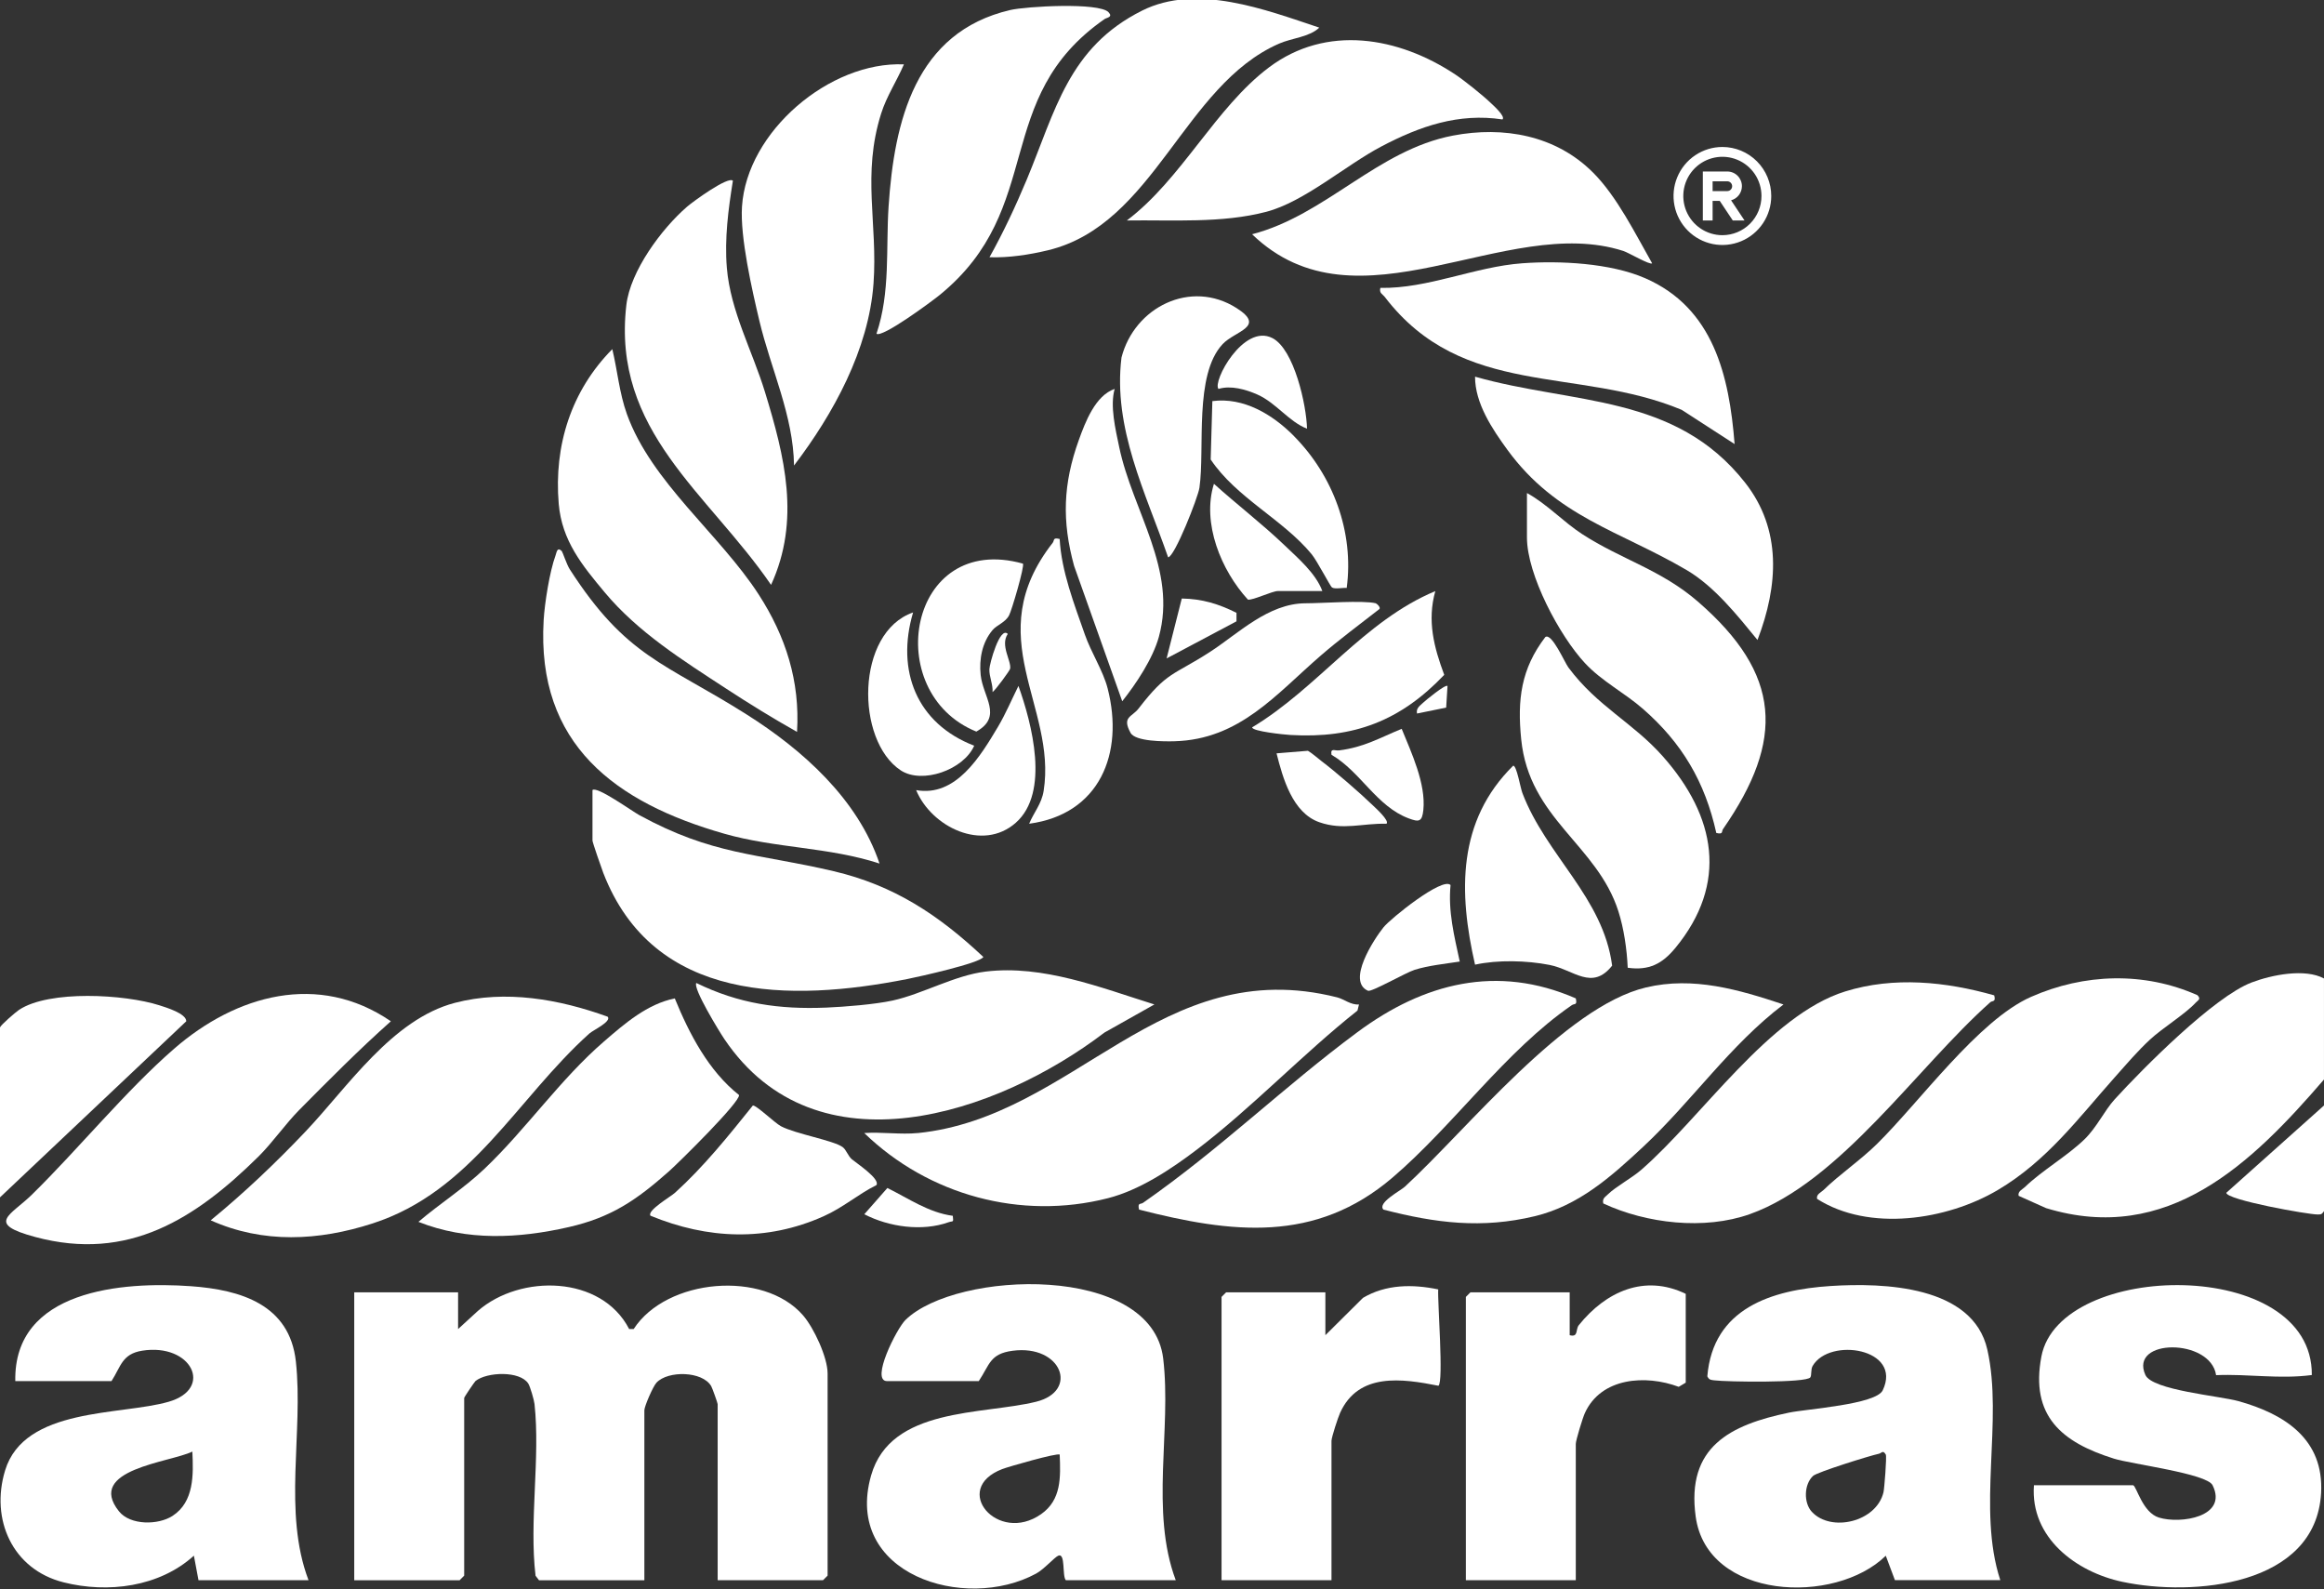
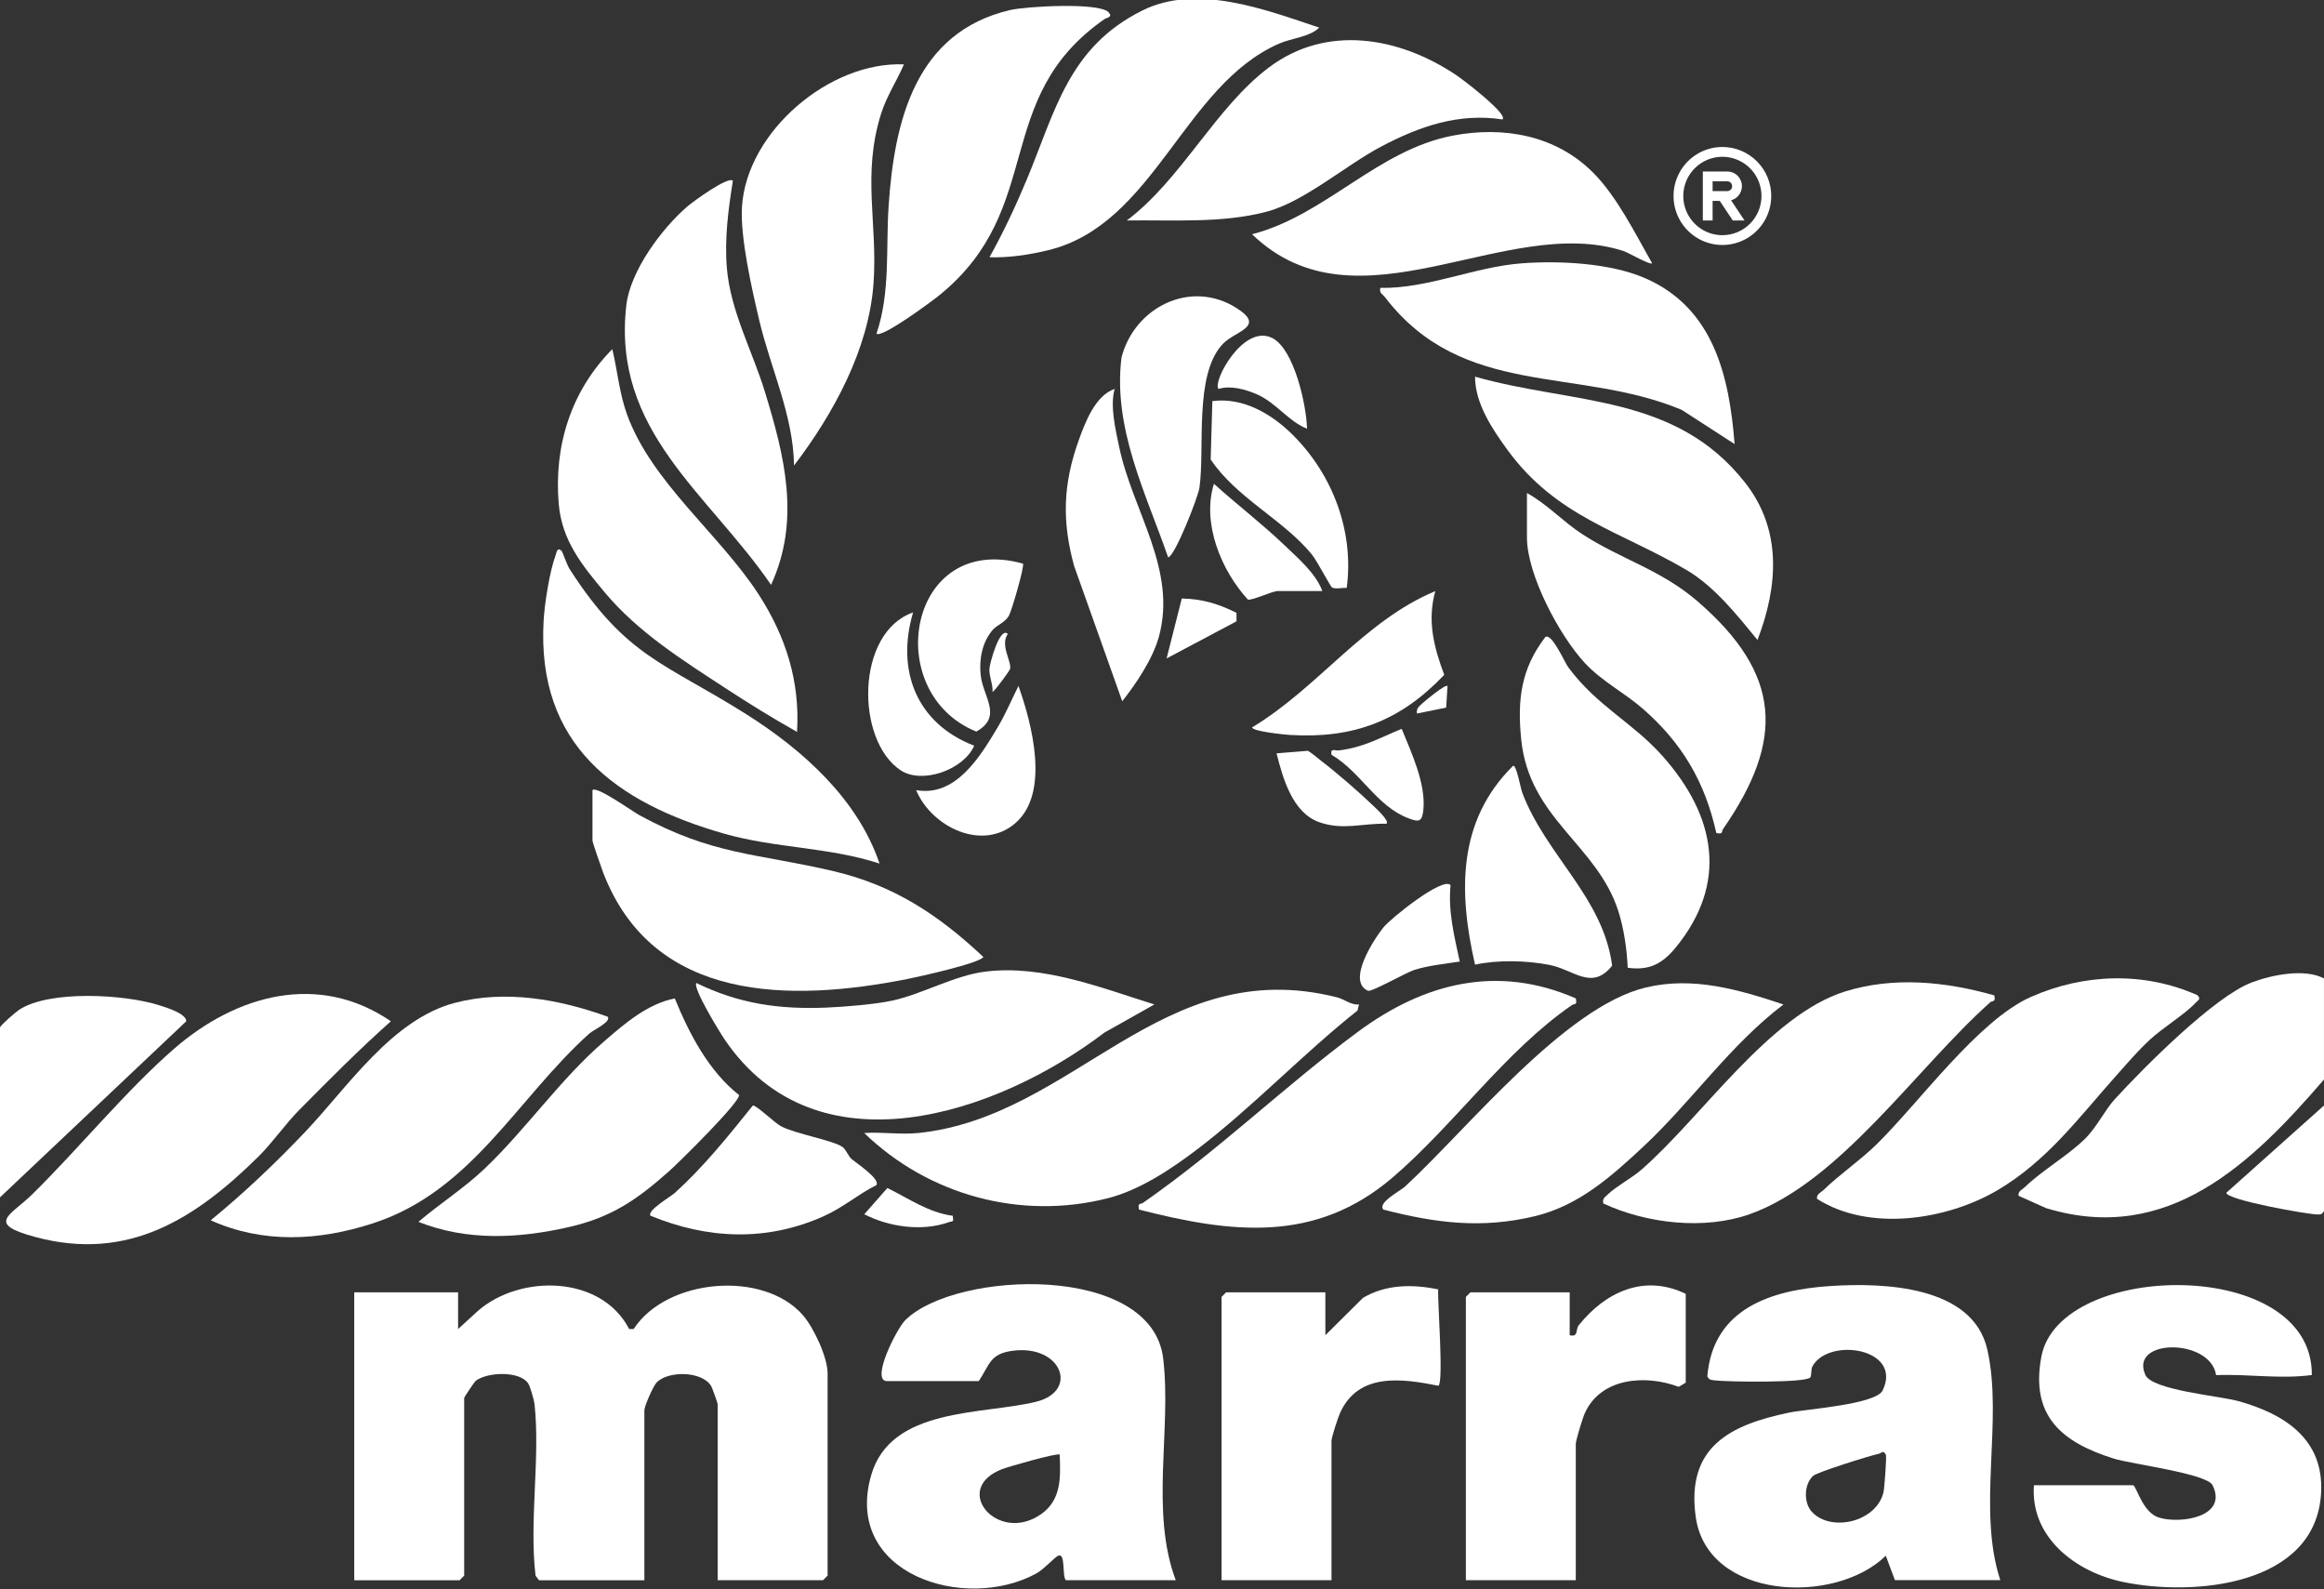
<svg xmlns="http://www.w3.org/2000/svg" fill="none" viewBox="0 0 117 80" height="80" width="117">
  <rect x="0" y="0" width="117" height="80" fill="#333333" stroke="none" />
  <g clip-path="url(#clip0_1248_1998)">
    <path fill="white" d="M23.062 65.049V66.897L24.066 65.978C26.197 64.127 30.272 64.181 31.675 66.897H31.901C33.552 64.346 38.444 63.914 40.43 66.209C40.972 66.835 41.665 68.319 41.665 69.133V79.307L41.434 79.538H36.13V70.675C36.13 70.627 35.861 69.864 35.804 69.768C35.36 69.011 33.632 68.978 33.052 69.594C32.878 69.778 32.44 70.787 32.44 70.984V79.54H27.136L26.962 79.314C26.635 76.563 27.205 73.382 26.91 70.673C26.889 70.471 26.689 69.785 26.595 69.64C26.175 68.99 24.518 69.053 23.94 69.511C23.9 69.543 23.369 70.316 23.369 70.368V79.308L23.139 79.54H17.834V65.05H23.062V65.049Z" />
    <path fill="white" d="M95.399 79.537L94.938 78.307C92.382 80.809 85.944 80.535 85.368 76.337C84.887 72.826 87.101 71.721 90.064 71.104C90.957 70.918 94.442 70.696 94.784 69.981C95.792 67.873 92.098 67.292 91.254 68.758C91.154 68.932 91.215 69.214 91.14 69.329C90.95 69.615 86.921 69.56 86.294 69.477C86.123 69.453 86.045 69.46 85.954 69.276C86.237 65.854 89.183 64.923 92.162 64.73C94.825 64.558 99.324 64.707 100.051 67.933C100.857 71.505 99.525 75.957 100.703 79.534H95.399V79.537ZM91.219 76.099C92.175 77.134 94.466 76.616 94.824 75.109C94.865 74.933 94.995 73.312 94.939 73.216C94.793 72.963 94.727 73.147 94.59 73.174C94.155 73.264 91.489 74.096 91.28 74.287C90.82 74.707 90.793 75.639 91.217 76.099H91.219Z" />
    <path fill="white" d="M59.192 79.537H53.657C53.465 79.317 53.653 78.141 53.274 78.306C53.088 78.387 52.555 78.992 52.169 79.201C48.571 81.165 42.432 79.235 43.857 74.259C44.843 70.817 49.446 71.223 52.157 70.557C54.338 70.02 53.442 67.665 50.979 67.99C49.832 68.141 49.832 68.682 49.275 69.518H44.663C43.805 69.518 45.143 66.87 45.587 66.437C48.151 63.935 57.988 63.579 58.56 68.379C58.987 71.961 57.893 76.075 59.192 79.537ZM53.35 73.217C53.243 73.112 50.748 73.832 50.461 73.943C47.849 74.944 50.236 77.745 52.416 76.212C53.439 75.494 53.396 74.356 53.35 73.217Z" />
-     <path fill="white" d="M15.528 79.538H9.993L9.761 78.303C8.024 79.88 5.429 80.208 3.198 79.645C0.627 78.998 -0.494 76.479 0.257 74.013C1.23 70.818 6.085 71.252 8.493 70.556C10.779 69.894 9.635 67.595 7.16 67.986C6.139 68.148 6.088 68.783 5.613 69.517H0.77C0.681 64.922 6.162 64.493 9.609 64.74C12.12 64.92 14.584 65.663 14.896 68.533C15.282 72.103 14.235 76.116 15.531 79.534L15.528 79.538ZM9.684 73.064C8.577 73.611 4.293 73.953 5.991 76.073C6.56 76.781 7.962 76.771 8.687 76.301C9.777 75.593 9.74 74.224 9.684 73.064Z" />
    <path fill="white" d="M107.391 74.759C107.568 74.816 107.861 76.131 108.69 76.386C109.774 76.721 112.182 76.354 111.39 74.757C111.098 74.167 107.311 73.698 106.422 73.419C103.803 72.599 102.205 71.281 102.772 68.279C103.689 63.431 116.445 63.244 116.387 69.211C114.763 69.427 113.203 69.15 111.568 69.217C111.291 67.351 107.174 67.358 108.008 69.208C108.353 69.976 111.753 70.262 112.694 70.525C115.021 71.173 117.005 72.441 116.854 75.15C116.591 79.853 110.38 80.368 106.85 79.62C104.519 79.126 102.204 77.396 102.397 74.759H107.394H107.391Z" />
    <path fill="white" d="M46.2 57.033C54.108 56.23 58.446 47.964 67.313 50.2C67.671 50.29 68.005 50.593 68.417 50.559L68.341 50.867C65.597 53.04 63.026 55.761 60.254 57.865C58.95 58.855 57.375 59.903 55.776 60.311C51.391 61.43 46.745 60.16 43.51 57.031C44.377 56.968 45.347 57.117 46.2 57.031V57.033Z" />
-     <path fill="white" d="M79.332 50.252C79.415 50.617 79.269 50.5 79.133 50.594C75.798 52.885 73.184 56.641 70.109 59.269C66.216 62.597 61.998 62.073 57.345 60.885C57.261 60.515 57.413 60.635 57.547 60.542C61.457 57.816 64.616 54.711 68.343 51.95C71.677 49.48 75.366 48.524 79.331 50.253L79.332 50.252Z" />
+     <path fill="white" d="M79.332 50.252C79.415 50.617 79.269 50.5 79.133 50.594C75.798 52.885 73.184 56.641 70.109 59.269C66.216 62.597 61.998 62.073 57.345 60.885C57.261 60.515 57.413 60.635 57.547 60.542C61.457 57.816 64.616 54.711 68.343 51.95C71.677 49.48 75.366 48.524 79.331 50.253Z" />
    <path fill="white" d="M30.595 51.176C30.794 51.423 29.868 51.846 29.671 52.021C26.015 55.306 23.749 59.969 18.758 61.581C16.045 62.458 13.247 62.606 10.608 61.424C12.289 60.047 13.879 58.537 15.378 56.958C17.493 54.733 19.738 51.303 22.903 50.477C25.449 49.812 28.158 50.292 30.594 51.176H30.595Z" />
    <path fill="white" d="M89.787 50.56C87.087 52.609 85.178 55.432 82.718 57.728C81.105 59.232 79.478 60.683 77.278 61.214C74.599 61.86 72.276 61.563 69.648 60.885C69.327 60.544 70.501 59.94 70.727 59.731C73.896 56.812 78.77 50.677 82.864 49.703C85.25 49.136 87.541 49.812 89.79 50.56H89.787Z" />
    <path fill="white" d="M13.014 58.212C9.85 61.333 6.471 63.525 1.777 62.264C-0.752 61.584 0.533 61.187 1.617 60.121C3.973 57.806 6.336 54.901 8.762 52.791C11.881 50.076 16.034 48.909 19.678 51.405C18.077 52.829 16.571 54.349 15.064 55.87C14.387 56.553 13.705 57.529 13.016 58.21L13.014 58.212Z" />
    <path fill="white" d="M79.332 79.537H73.798V65.279L74.028 65.048H79.025V67.206C79.478 67.323 79.308 66.919 79.485 66.7C80.839 65.014 82.792 64.118 84.867 65.125V69.595L84.514 69.805C82.859 69.184 80.604 69.325 79.787 71.13C79.678 71.371 79.332 72.495 79.332 72.678V79.537Z" />
    <path fill="white" d="M66.725 67.206L68.618 65.327C69.774 64.641 71.118 64.633 72.406 64.901C72.366 65.495 72.688 69.572 72.417 69.751C70.584 69.387 68.397 69.071 67.468 71.11C67.362 71.343 67.033 72.347 67.033 72.524V79.537H61.498V65.279L61.729 65.048H66.725V67.206Z" />
    <path fill="white" d="M100.396 50.098C100.494 50.457 100.302 50.357 100.199 50.448C96.532 53.705 92.633 59.502 88.093 61.113C85.807 61.924 82.89 61.589 80.716 60.575C80.659 60.321 80.799 60.264 80.948 60.117C81.35 59.724 82.151 59.299 82.633 58.878C85.702 56.204 89.068 51.091 92.899 49.902C95.347 49.142 97.962 49.409 100.396 50.1V50.098Z" />
    <path fill="white" d="M58.114 50.56L55.605 51.972C50.196 56.092 41.095 59.161 36.467 52.3C36.222 51.938 34.869 49.731 35.056 49.478C37.199 50.524 39.227 50.814 41.594 50.717C42.518 50.679 44.047 50.555 44.931 50.363C46.436 50.036 48.053 49.094 49.624 48.903C52.509 48.553 55.416 49.714 58.113 50.557L58.114 50.56Z" />
    <path fill="white" d="M106.487 54.201C104.64 56.274 103.054 58.437 100.569 59.904C98.013 61.413 94.094 62.013 91.48 60.345C91.426 60.115 91.678 60.02 91.803 59.9C92.602 59.118 93.645 58.415 94.489 57.586C96.646 55.466 99.598 51.348 102.248 50.178C104.929 48.995 107.947 48.9 110.627 50.092C110.826 50.292 110.66 50.341 110.538 50.472C110.003 51.05 108.878 51.735 108.238 52.328C107.598 52.922 107.062 53.558 106.49 54.199L106.487 54.201Z" />
    <path fill="white" d="M29.826 39.769C30.042 39.547 31.825 40.834 32.184 41.028C35.904 43.058 38.072 42.936 41.974 43.852C45.014 44.566 47.26 46.059 49.506 48.168C49.358 48.475 46.25 49.165 45.691 49.276C39.792 50.443 32.895 50.477 30.368 43.928C30.283 43.707 29.828 42.397 29.828 42.311V39.767L29.826 39.769Z" />
    <path fill="white" d="M28.286 27.745C28.321 27.779 28.532 28.419 28.686 28.658C31.535 33.082 33.458 33.358 37.561 35.944C40.393 37.729 43.182 40.212 44.279 43.466C41.728 42.634 39.033 42.696 36.474 41.967C30.995 40.405 26.999 37.48 27.37 31.214C27.42 30.355 27.674 28.758 27.968 27.958C28.028 27.796 28.045 27.509 28.289 27.744L28.286 27.745Z" />
    <path fill="white" d="M117 54.335C113.373 58.546 109.142 62.683 103.008 60.81L101.626 60.191C101.573 59.961 101.821 59.867 101.947 59.745C102.785 58.931 104.073 58.188 104.939 57.35C105.563 56.744 105.95 55.895 106.462 55.334C107.909 53.748 111.468 50.169 113.356 49.452C114.377 49.065 116.039 48.735 116.999 49.25V54.337L117 54.335Z" />
    <path fill="white" d="M45.507 3.239C45.152 4.073 44.637 4.837 44.362 5.711C43.387 8.79 44.194 11.237 43.977 14.266C43.739 17.587 41.949 20.843 39.975 23.431C39.94 20.914 38.808 18.575 38.233 16.159C37.863 14.605 37.255 11.942 37.355 10.4C37.598 6.616 41.771 3.083 45.508 3.24L45.507 3.239Z" />
    <path fill="white" d="M40.126 36.84C38.911 36.156 37.711 35.416 36.544 34.653C34.371 33.234 32.119 31.822 30.448 29.821C29.304 28.452 28.288 27.213 28.129 25.363C27.879 22.424 28.756 19.666 30.826 17.574C31.086 18.658 31.18 19.785 31.561 20.844C32.791 24.269 36.233 26.892 38.192 29.918C39.557 32.028 40.283 34.292 40.126 36.84Z" />
    <path fill="white" d="M36.897 9.096C36.665 10.543 36.471 12.009 36.593 13.486C36.771 15.648 37.88 17.668 38.512 19.732C39.508 22.984 40.31 26.187 38.819 29.439C35.652 24.815 30.797 21.708 31.533 15.355C31.733 13.638 33.307 11.514 34.59 10.404C34.879 10.153 36.657 8.855 36.897 9.097V9.096Z" />
    <path fill="white" d="M33.971 50.252C34.702 52.041 35.675 53.908 37.205 55.117C37.283 55.454 34.167 58.525 33.673 58.962C32.053 60.398 30.781 61.276 28.629 61.766C26.106 62.341 23.505 62.471 21.065 61.501C22.145 60.581 23.361 59.81 24.393 58.828C26.498 56.825 28.203 54.324 30.412 52.418C31.456 51.516 32.585 50.534 33.973 50.254L33.971 50.252Z" />
    <path fill="white" d="M80.201 8.685C81.411 9.899 82.332 11.773 83.176 13.254C83.059 13.351 82.003 12.721 81.723 12.631C75.793 10.725 68.355 16.923 63.035 11.791C66.741 10.831 69.335 7.551 73.147 6.825C75.693 6.339 78.329 6.808 80.201 8.687V8.685Z" />
    <path fill="white" d="M66.418 1.389C65.934 1.865 65.034 1.913 64.384 2.2C59.582 4.307 58.12 11.299 52.767 12.595C51.823 12.823 50.783 12.981 49.815 12.948C50.516 11.695 51.134 10.371 51.688 9.047C53.128 5.596 53.786 2.39 57.496 0.535C60.254 -0.843 63.695 0.484 66.419 1.391L66.418 1.389Z" />
    <path fill="white" d="M55.809 0.618C56.048 0.866 55.711 0.888 55.61 0.959C49.872 4.949 52.695 10.451 47.315 14.842C46.932 15.155 44.412 17.022 44.126 16.798C44.831 14.71 44.595 12.513 44.735 10.397C45.02 6.101 46.076 1.618 50.859 0.505C51.66 0.319 55.324 0.108 55.811 0.616L55.809 0.618Z" />
    <path fill="white" d="M87.853 24.29C89.716 26.659 89.526 29.483 88.48 32.213C87.464 30.972 86.312 29.519 84.918 28.697C81.545 26.715 78.359 26.026 75.89 22.642C75.123 21.591 74.257 20.295 74.26 18.96C79.208 20.366 84.335 19.817 87.853 24.29Z" />
    <path fill="white" d="M76.873 24.817C77.876 25.363 78.71 26.273 79.654 26.884C81.617 28.159 83.627 28.674 85.485 30.286C89.69 33.935 89.861 37.237 86.748 41.725C86.655 41.859 86.775 42.012 86.406 41.927C85.836 39.355 84.683 37.402 82.716 35.683C81.786 34.869 80.642 34.292 79.791 33.375C78.516 32.007 76.873 28.931 76.873 27.052V24.817Z" />
    <path fill="white" d="M87.326 22.351L84.663 20.629C79.4 18.433 73.641 20.075 69.722 14.954C69.603 14.8 69.424 14.758 69.493 14.491C71.897 14.533 74.248 13.425 76.636 13.252C78.53 13.113 81.07 13.241 82.819 14.001C86.259 15.496 87.058 18.908 87.327 22.351H87.326Z" />
    <path fill="white" d="M73.279 3.758C73.716 4.049 74.646 4.795 75.029 5.162C75.155 5.283 75.81 5.859 75.641 6.012C73.435 5.676 71.476 6.354 69.542 7.373C67.732 8.327 65.669 10.156 63.75 10.661C61.516 11.248 59.021 11.063 56.73 11.097C59.489 9.017 61.189 5.418 63.883 3.394C66.779 1.218 70.407 1.848 73.279 3.758Z" />
    <path fill="white" d="M84.338 47.721C83.693 48.504 83.025 48.864 81.946 48.711C81.905 47.786 81.757 46.749 81.476 45.868C80.401 42.502 76.986 41.226 76.583 37.209C76.384 35.217 76.573 33.667 77.798 32.065C78.124 31.84 78.764 33.332 78.959 33.596C80.421 35.562 82.209 36.369 83.717 38.074C86.379 41.081 87.027 44.461 84.338 47.723V47.721Z" />
    <path fill="white" d="M-4.94282e-05 51.715C0.034 51.596 0.784 50.946 0.961 50.829C2.481 49.824 6.279 50.043 8.027 50.602C8.37 50.712 9.377 51.014 9.378 51.405L-0.002 60.27V51.715H-4.94282e-05Z" />
    <path fill="white" d="M74.26 48.557C73.426 44.913 73.359 41.324 76.181 38.539C76.358 38.536 76.539 39.646 76.645 39.92C77.844 43.069 80.712 45.17 81.162 48.605C80.143 49.887 79.236 48.811 78.012 48.569C76.863 48.343 75.395 48.307 74.262 48.555L74.26 48.557Z" />
    <path fill="white" d="M61.553 17.32C60.101 18.869 60.669 22.573 60.385 24.549C60.316 25.035 59.13 28.044 58.808 28.051C57.678 24.805 56.02 21.543 56.461 17.995C57.109 15.467 59.942 14.037 62.253 15.506C63.752 16.458 62.182 16.649 61.553 17.32Z" />
    <path fill="white" d="M56.117 19.577C55.874 20.425 56.158 21.61 56.346 22.506C57.023 25.734 59.275 28.664 58.342 32.056C58.04 33.151 57.204 34.409 56.498 35.297L54.074 28.482C53.454 26.218 53.52 24.352 54.309 22.157C54.635 21.251 55.144 19.905 56.115 19.577H56.117Z" />
    <path fill="white" d="M44.123 59.65C43.173 60.128 42.461 60.774 41.46 61.221C38.588 62.504 35.621 62.376 32.748 61.192C32.556 60.937 33.773 60.227 33.979 60.04C35.437 58.719 36.673 57.175 37.901 55.646C38.058 55.607 39.008 56.526 39.317 56.688C40.066 57.081 41.949 57.397 42.421 57.737C42.606 57.87 42.687 58.181 42.886 58.351C43.095 58.53 44.332 59.344 44.122 59.652L44.123 59.65Z" />
-     <path fill="white" d="M69.262 30.366C69.304 30.377 69.562 30.593 69.419 30.676C68.443 31.436 67.436 32.182 66.499 32.992C64.236 34.948 62.411 37.221 59.124 37.311C58.631 37.325 57.159 37.329 56.918 36.888C56.469 36.071 56.983 36.104 57.324 35.66C58.775 33.776 59.053 34.02 60.932 32.803C62.322 31.903 63.856 30.366 65.728 30.366C66.558 30.366 68.624 30.208 69.264 30.366H69.262Z" />
-     <path fill="white" d="M53.348 27.129C53.436 28.756 54.08 30.404 54.618 31.944C54.93 32.838 55.539 33.772 55.763 34.649C56.607 37.931 55.354 40.986 51.812 41.462C52.046 40.892 52.439 40.465 52.542 39.807C53.214 35.534 49.295 32.057 52.996 27.323C53.094 27.198 52.991 27.039 53.346 27.129H53.348Z" />
    <path fill="white" d="M72.26 29.751C71.842 31.24 72.188 32.573 72.709 33.968C70.514 36.276 68.161 37.185 64.959 36.994C64.651 36.976 63.032 36.811 63.039 36.61C66.356 34.619 68.658 31.255 72.26 29.753V29.751Z" />
    <path fill="white" d="M65.134 21.942C67.117 23.94 68.175 26.785 67.799 29.593C67.588 29.576 67.216 29.666 67.057 29.569C66.974 29.518 66.31 28.233 66.035 27.897C64.597 26.149 62.245 25.061 60.951 23.128L61.035 20.19C62.611 19.982 64.067 20.865 65.134 21.939V21.942Z" />
    <path fill="white" d="M51.498 28.37C51.595 28.481 50.937 30.718 50.802 30.972C50.607 31.341 50.187 31.453 49.966 31.718C49.441 32.343 49.289 33.178 49.371 33.973C49.483 35.077 50.505 36.064 49.152 36.824C44.319 34.864 45.707 26.752 51.5 28.37H51.498Z" />
    <path fill="white" d="M51.143 41.41C49.469 42.893 46.889 41.622 46.123 39.77C48.124 40.13 49.358 38.066 50.244 36.58C50.631 35.929 50.936 35.202 51.273 34.526C51.949 36.416 52.864 39.887 51.142 41.41H51.143Z" />
    <path fill="white" d="M45.968 30.829C45.103 33.756 46.144 36.416 49.045 37.535C48.51 38.753 46.422 39.485 45.346 38.775C43.064 37.267 43.072 31.832 45.968 30.827V30.829Z" />
    <path fill="white" d="M66.572 29.749H64.342C64.041 29.749 63.069 30.227 62.826 30.181C61.483 28.719 60.494 26.335 61.115 24.352C62.268 25.393 63.534 26.361 64.654 27.432C65.34 28.089 66.243 28.857 66.572 29.749Z" />
    <path fill="white" d="M73.027 44.547C72.898 45.876 73.215 47.12 73.49 48.399C72.766 48.511 71.907 48.598 71.213 48.817C70.783 48.952 69.047 49.944 68.873 49.87C67.782 49.399 69.165 47.28 69.654 46.673C70.006 46.233 72.626 44.123 73.026 44.548L73.027 44.547Z" />
    <path fill="white" d="M117 60.963C116.886 61.122 116.865 61.128 116.686 61.13C116.21 61.136 112.068 60.393 112.083 60.037L117 55.644V60.962V60.963Z" />
    <path fill="white" d="M66.507 38.292C67.236 38.843 68.45 39.894 69.113 40.535C69.241 40.659 69.974 41.317 69.8 41.463C68.586 41.431 67.623 41.807 66.419 41.386C65.071 40.914 64.582 39.171 64.267 37.919L65.847 37.79C66.086 37.933 66.287 38.126 66.507 38.292Z" />
    <path fill="white" d="M70.567 36.686C71.053 37.875 71.794 39.456 71.657 40.774C71.594 41.374 71.43 41.383 70.919 41.192C69.297 40.586 68.496 38.84 67.034 37.993C66.97 37.628 67.2 37.799 67.422 37.77C68.679 37.608 69.436 37.15 70.567 36.685V36.686Z" />
    <path fill="white" d="M64.056 17.016C65.156 17.58 65.775 20.404 65.801 21.578C64.873 21.216 64.244 20.273 63.294 19.855C62.708 19.598 61.964 19.387 61.344 19.576C61.025 19.217 62.602 16.27 64.056 17.017V17.016Z" />
    <path fill="white" d="M62.25 30.846V31.274L58.732 33.141L59.496 30.126C60.523 30.143 61.343 30.394 62.25 30.846Z" />
    <path fill="white" d="M47.968 61.197C48.013 61.563 47.975 61.443 47.756 61.52C46.426 61.996 44.755 61.761 43.513 61.118L44.674 59.797C45.741 60.321 46.749 61.036 47.968 61.197Z" />
    <path fill="white" d="M50.736 31.909C50.341 32.478 50.93 33.282 50.854 33.662C50.836 33.754 50.144 34.702 49.969 34.836C49.995 34.443 49.801 34.079 49.809 33.688C49.813 33.423 50.339 31.497 50.736 31.909Z" />
    <path fill="white" d="M72.874 34.529L72.806 35.616L71.338 35.915C71.284 35.645 71.476 35.534 71.642 35.374C71.754 35.265 72.78 34.42 72.874 34.529Z" />
    <path fill="white" d="M86.712 7.398C86.226 7.398 85.75 7.543 85.346 7.814C84.941 8.085 84.626 8.47 84.44 8.921C84.253 9.372 84.205 9.867 84.3 10.346C84.394 10.824 84.629 11.264 84.973 11.609C85.317 11.954 85.755 12.188 86.232 12.284C86.71 12.379 87.204 12.33 87.654 12.143C88.103 11.957 88.487 11.64 88.758 11.235C89.028 10.829 89.172 10.352 89.172 9.865C89.172 9.211 88.913 8.583 88.452 8.121C87.99 7.658 87.365 7.398 86.712 7.398ZM86.712 11.838C86.323 11.838 85.942 11.722 85.619 11.505C85.295 11.288 85.043 10.98 84.894 10.62C84.745 10.259 84.706 9.863 84.782 9.48C84.858 9.097 85.046 8.746 85.321 8.47C85.596 8.194 85.947 8.006 86.328 7.93C86.71 7.853 87.106 7.893 87.465 8.042C87.825 8.191 88.132 8.444 88.349 8.769C88.565 9.093 88.68 9.474 88.68 9.865C88.68 10.388 88.473 10.89 88.104 11.26C87.735 11.63 87.234 11.838 86.712 11.838Z" />
    <path fill="white" d="M87.696 9.372C87.696 9.175 87.618 8.987 87.48 8.849C87.342 8.71 87.154 8.632 86.958 8.632H85.728V11.098H86.22V10.112H86.579L87.236 11.098H87.827L87.15 10.082C87.306 10.04 87.444 9.948 87.543 9.819C87.641 9.691 87.695 9.534 87.696 9.372ZM86.958 9.618H86.22V9.125H86.958C87.023 9.125 87.086 9.151 87.132 9.197C87.178 9.244 87.204 9.306 87.204 9.372C87.204 9.437 87.178 9.5 87.132 9.546C87.086 9.592 87.023 9.618 86.958 9.618Z" />
  </g>
  <defs>
    <clipPath id="clip0_1248_1998">
      <rect fill="white" height="80" width="117" />
    </clipPath>
  </defs>
</svg>